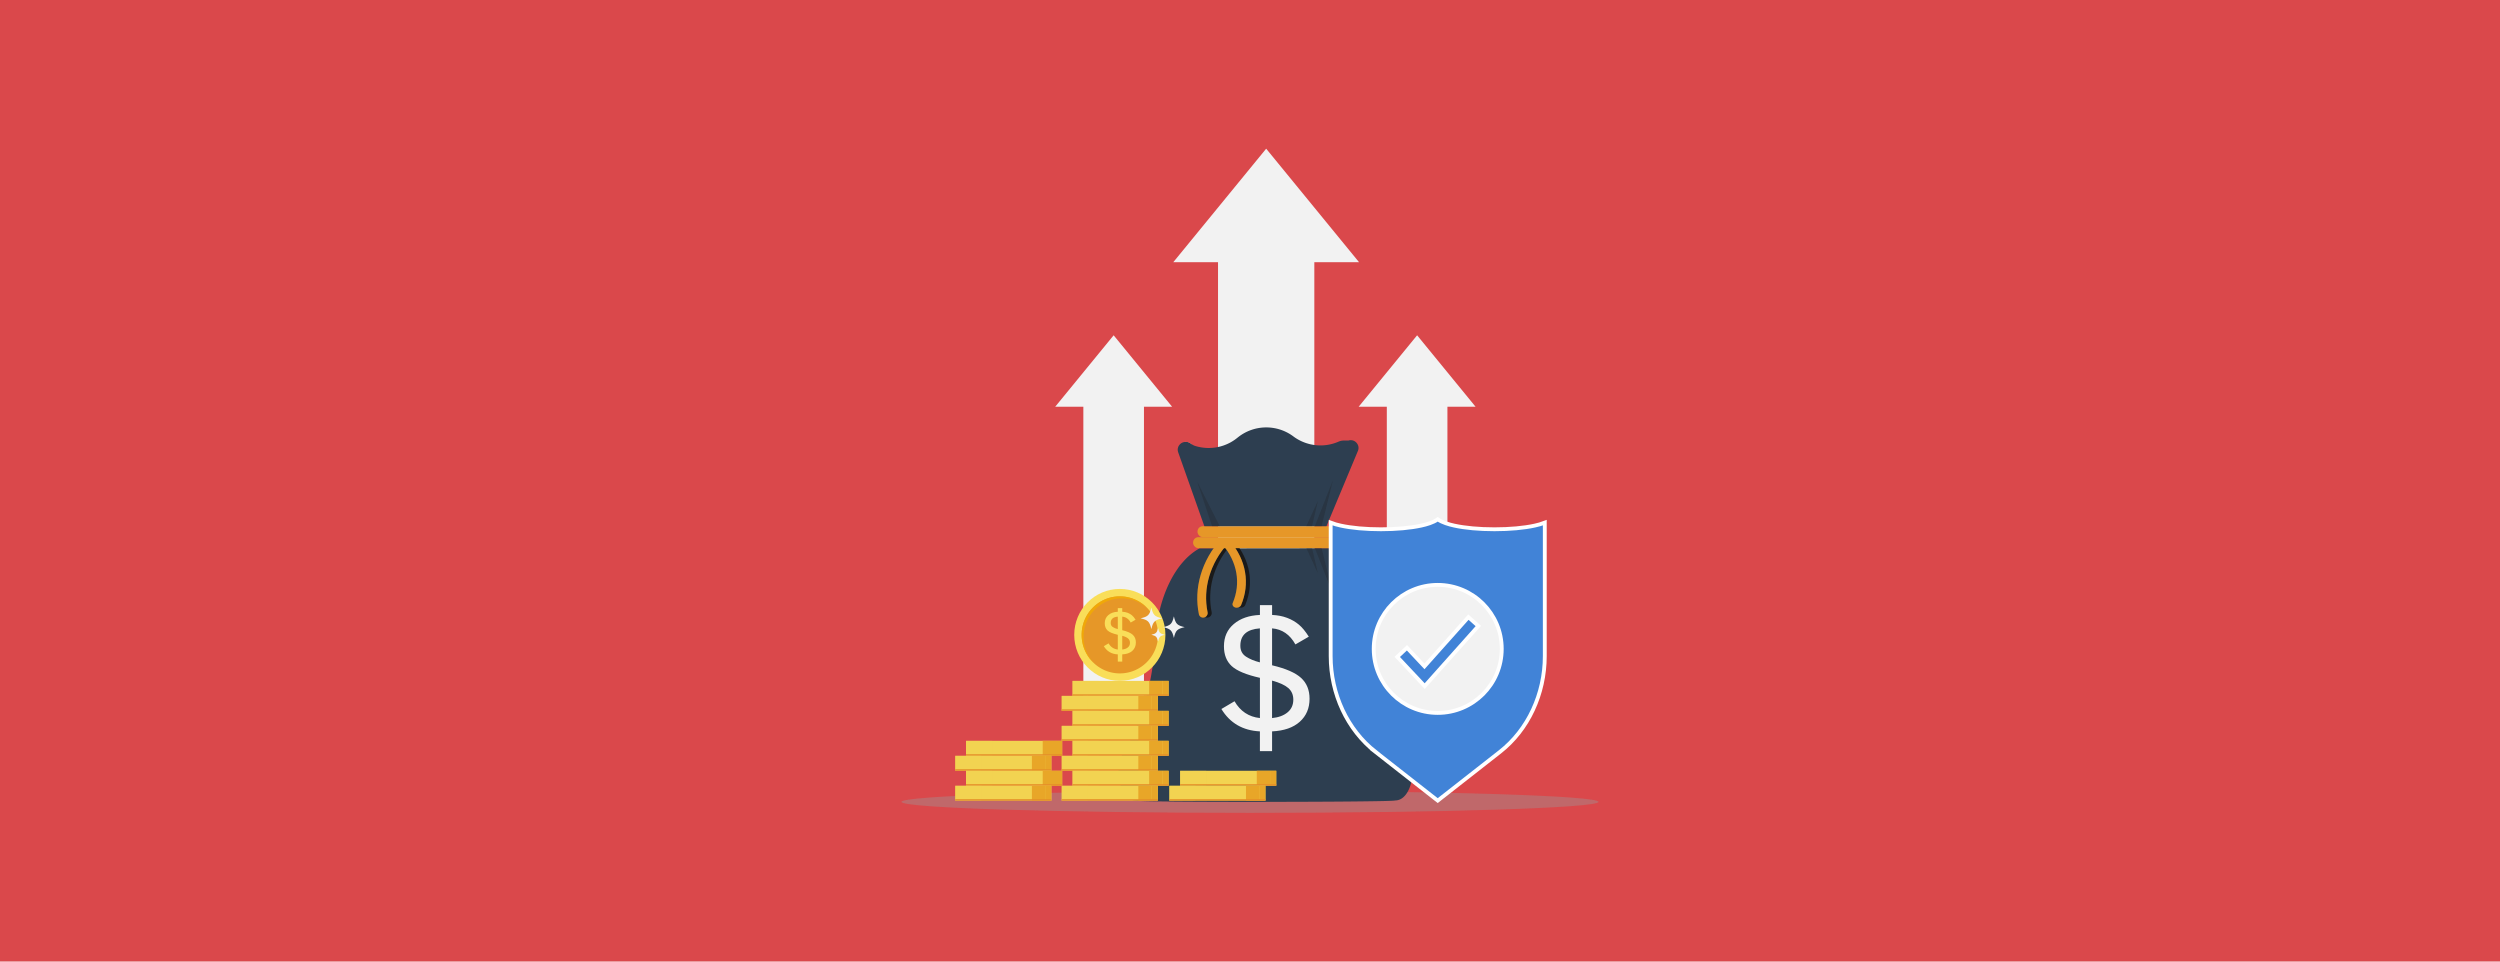
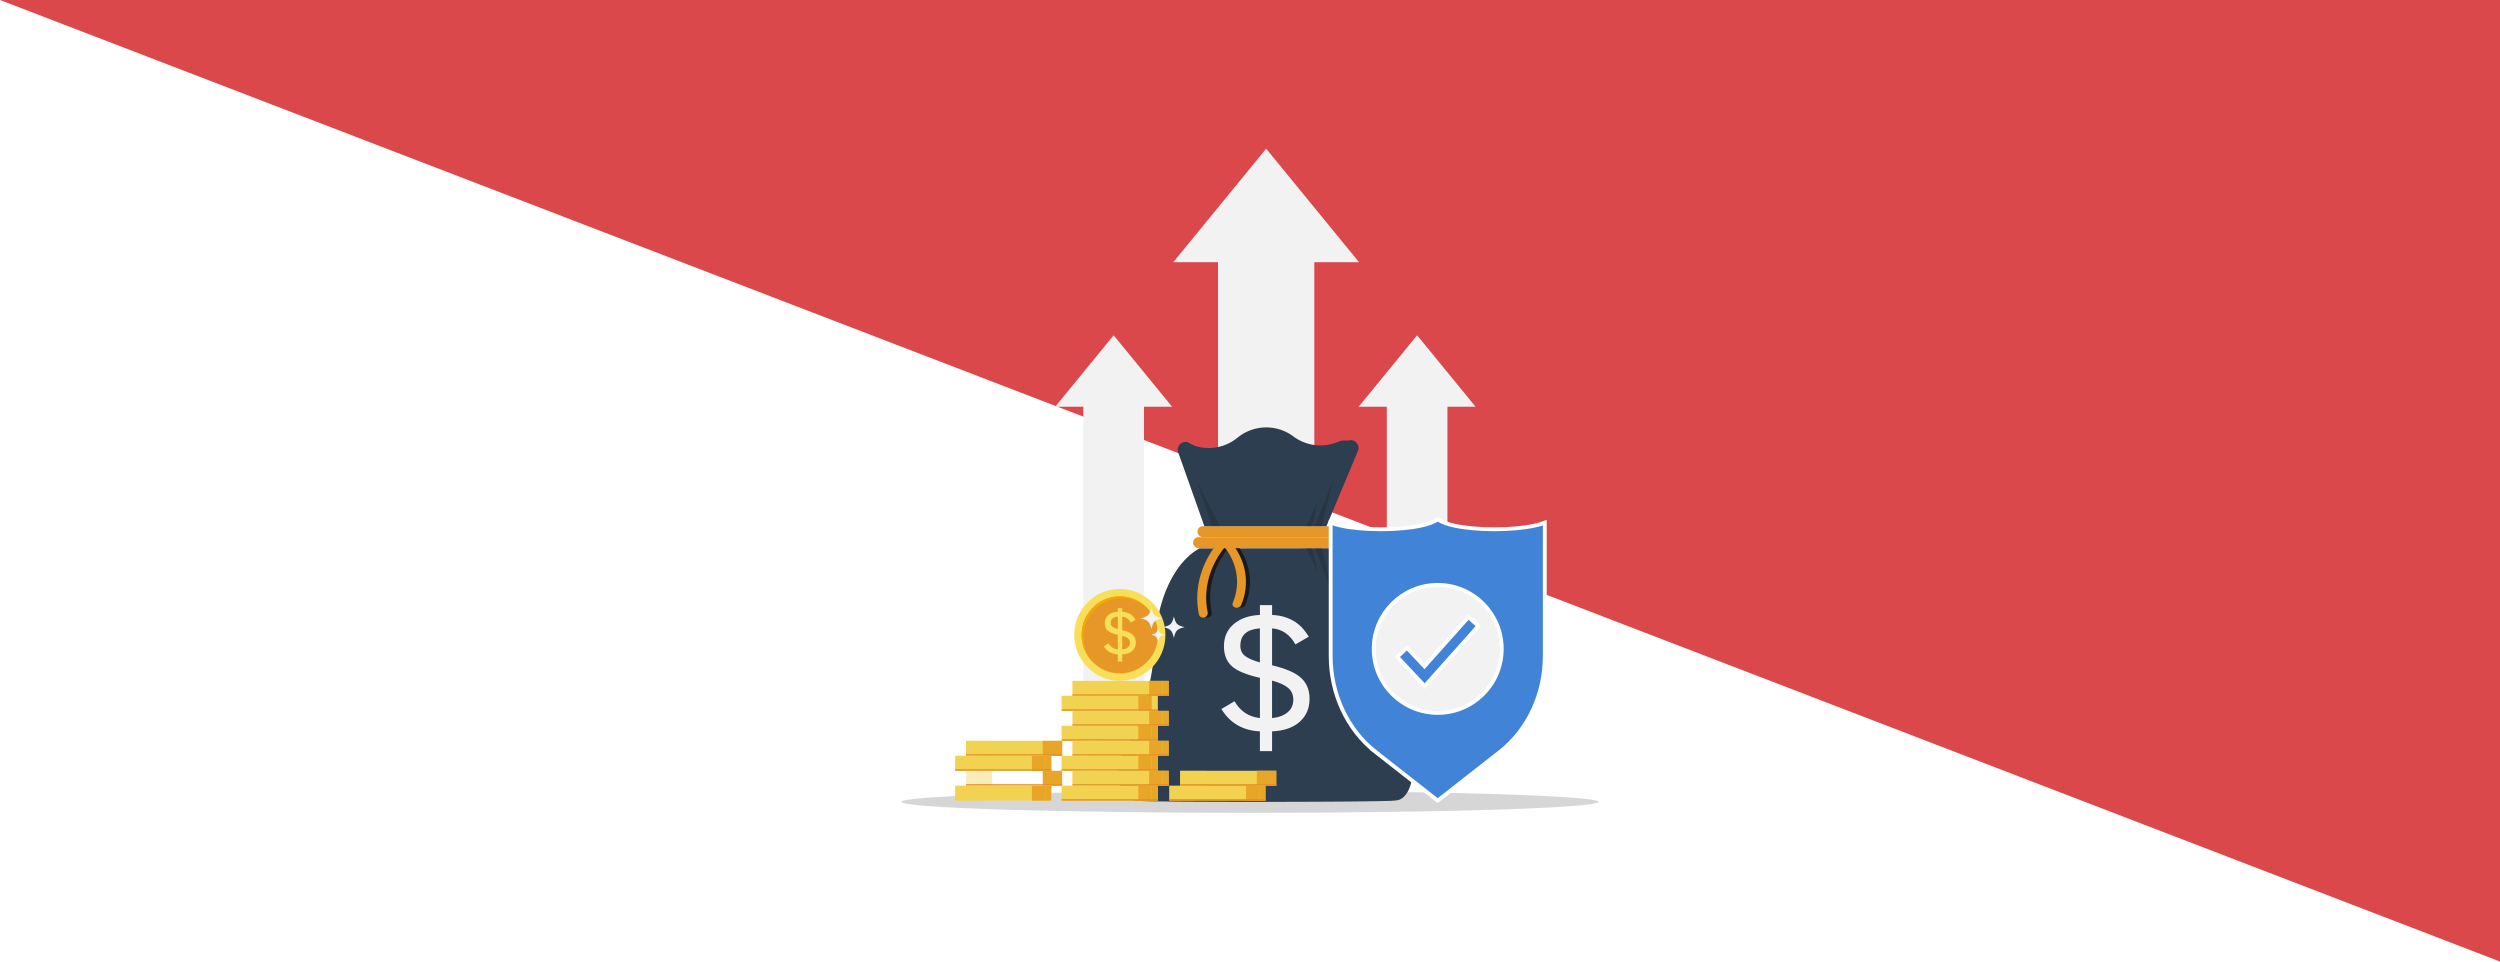
<svg xmlns="http://www.w3.org/2000/svg" viewBox="0 0 1300 500">
  <defs>
    <style>.cls-1{mix-blend-mode:screen}.cls-1,.cls-2{fill:#f2d351}.cls-1{opacity:.4}.cls-4{fill:#f2f2f2}.cls-6{fill:#f9de59}.cls-7{fill:#e8a628}.cls-8{fill:#e58e28}.cls-11{fill:#e69728}.cls-14{fill:#1a1a1a}.cls-15{fill:#2d3e50}.cls-16{fill:#474747}.cls-17{fill:#4183d7;stroke:#fff;stroke-miterlimit:10;stroke-width:2px}.cls-14,.cls-18{mix-blend-mode:multiply;opacity:.5}</style>
  </defs>
  <g style="isolation:isolate">
    <g id="Online_Resource">
-       <path fill="#da484b" d="M0 0h1300v500H0z" />
+       <path fill="#da484b" d="M0 0h1300v500z" />
      <ellipse cx="650" cy="416.97" rx="181.23" ry="5.71" style="mix-blend-mode:multiply" fill="#999" opacity=".4" />
      <path class="cls-4" d="M658.41 77.32l48.28 59.01h-23.24v202.98h-50.08V136.33h-23.25l48.29-59.01zM736.9 174.35l30.4 37.16h-14.64v127.8h-31.52v-127.8H706.5l30.4-37.16zM579.1 174.35l30.4 37.16h-14.64v150.25h-31.52V211.51H548.7l30.4-37.16z" />
      <path d="M618.4 230.31l1.49.81c-1.5.37-2.98-.2-3.93-1.28.78-.11 1.63.03 2.44.47z" fill="#fff" />
      <path d="M616.1 229.9c.94 1 2.29 1.45 3.59 1.2l-1.33-.72c-.71-.39-1.49-.55-2.26-.47z" />
      <path class="cls-15" d="M725.5 416.23c0 .93-134.93 1.02-134.93.09-5.47 0-8.96-7.36-8.96-14.92 0-1.86.21-3.74.66-5.51.55-2.2 1.46-4.25 2.77-5.95 4.49-7.77 8.11-16.68 10.77-26.32 2.65-9.64 4.34-20.01 4.94-30.7 1.24-22.08 10.28-40.84 23.02-47.77l62.82-.08h5.73c.3.16.6.32.89.5.2.12.39.24.59.36.19.12.39.25.58.38.29.19.58.39.86.6.28.21.57.42.85.63.37.29.74.59 1.11.9.18.16.36.31.54.47.27.24.54.49.81.74.18.17.35.34.53.51.35.35.7.7 1.04 1.07l.39.42c.21.23.42.47.62.7.17.19.33.39.5.59.16.2.33.4.49.6.13.17.26.33.39.5.06.07.11.15.17.22.1.13.2.27.3.4.22.29.43.59.65.88.09.13.18.26.27.38.07.09.13.19.2.28.08.12.17.24.25.37.07.1.13.2.2.3.12.17.23.35.35.53a59.204 59.204 0 011.28 2.11c.14.24.28.48.41.73.14.24.27.49.4.74s.27.5.4.75.26.51.39.76c.13.26.26.51.38.77 2.26 4.68 4.06 9.95 5.31 15.64.14.63.27 1.27.4 1.91.75 3.85 1.26 7.87 1.49 12.01 1.2 21.39 6.73 41.48 15.7 57.03 6.67 8.68 2.95 26.39-5.54 26.39z" />
      <path d="M637.16 280.11l2.78 1.97c.58-.29 1.16-.57 1.73-.86 8.48 9.92 10.59 22.21 5.84 33.41-.45 1.07-1.84 1.63-3.02 1.28-1.18-.35-1.74-1.4-1.34-2.36 4.11-9.68 2.59-20.25-4.18-29.02-8.05 9.97-11.29 22.26-8.9 33.83.24 1.15-.51 2.37-1.74 2.72-1.23.35-2.52-.4-2.78-1.69-2.8-13.54 1.43-27.99 11.6-39.28z" fill="#1a1a1a" />
      <path class="cls-16" d="M642.35 315.91c1.17.35 2.56-.22 3.02-1.28 4.76-11.2 2.65-23.49-5.84-33.41-1.28.64-2.55 1.27-3.83 1.91 7.73 9.04 9.65 20.23 5.32 30.43-.4.95.16 2 1.34 2.36z" />
      <path class="cls-11" d="M642.35 315.91c1.17.35 2.56-.22 3.02-1.28 4.76-11.2 2.65-23.49-5.84-33.41-1.28.64-2.55 1.27-3.83 1.91 7.73 9.04 9.65 20.23 5.32 30.43-.4.95.16 2 1.34 2.36z" />
      <path class="cls-16" d="M626.2 321.08c-1.23.35-2.52-.4-2.78-1.69-2.8-13.54 1.43-27.99 11.6-39.28 1.16.82 2.32 1.65 3.49 2.47-9.26 10.29-13.11 23.45-10.57 35.78.24 1.15-.51 2.37-1.74 2.72z" />
      <path class="cls-11" d="M626.2 321.08c-1.23.35-2.52-.4-2.78-1.69-2.8-13.54 1.43-27.99 11.6-39.28 1.16.82 2.32 1.65 3.49 2.47-9.26 10.29-13.11 23.45-10.57 35.78.24 1.15-.51 2.37-1.74 2.72z" />
      <g>
        <rect class="cls-11" x="622.7" y="273.63" width="70.68" height="5.71" rx="2.75" ry="2.75" />
        <rect class="cls-11" x="620.41" y="279.34" width="75.26" height="5.71" rx="2.75" ry="2.75" />
      </g>
      <path class="cls-15" d="M706.11 234.49l-16.35 39.15h-63.49l-13.61-38.44c-.92-2.61.93-5.04 3.29-5.35.78-.11 1.63.03 2.44.47l1.49.81 1.03.56c1.19.41 2.4.72 3.62.92.67.11 1.34.2 2 .26 4.43.38 8.9-.51 12.86-2.57.24-.12.47-.25.71-.38.09-.05.18-.1.27-.16.96-.55 1.88-1.18 2.76-1.88l.7-.55c8.38-6.61 20.15-6.78 28.71-.4a23.36 23.36 0 006.43 3.4c.2.07.41.14.62.2 2.28.72 4.66 1.09 7.04 1.09h.2c1.01 0 2.02-.08 3.02-.22 2.12-.29 4.21-.87 6.21-1.75h.01c.84-.36 1.75-.57 2.67-.56h2.42c2.39-.76 4.62.77 5.16 2.88.2.8.16 1.69-.22 2.56z" />
      <g class="cls-18">
        <path class="cls-14" d="M630.26 273.63l-7.71-23.18 11.7 23.18h-3.99zM679.27 273.63l6.06-13.19-3.07 13.19h-2.99zM683.7 273.63l9.48-24.07-5.95 24.07h-3.53zM679.27 284.98l6.06 13.2-3.07-13.2h-2.99zM683.7 284.98l9.48 24.08-5.95-24.08h-3.53z" />
      </g>
      <path class="cls-4" d="M680.97 363.33c0 4.94-1.69 8.94-5.08 11.98-3.39 3.04-8.19 4.71-14.41 5.01v10.26h-6.33v-10.26c-8.87-.43-15.55-4.3-20.03-11.64l6.83-4.03c3.01 5.2 7.41 8.12 13.21 8.74v-20.92c-7.1-1.6-12-3.64-14.68-6.11-2.68-2.47-4.03-5.9-4.03-10.29 0-4.84 1.72-8.72 5.16-11.61 3.44-2.9 7.95-4.46 13.55-4.69v-5.11h6.33v5.11c2.91.13 5.52.64 7.83 1.52s4.33 2.05 6.06 3.49c1.73 1.44 3.47 3.54 5.2 6.29l-6.97 4.03c-2.85-5.14-6.89-7.92-12.13-8.35v19.2c7.17 1.7 12.21 3.9 15.12 6.6 2.91 2.7 4.37 6.29 4.37 10.78zm-25.83-36.58c-6.78.49-10.16 3.5-10.16 9.03 0 2.49.97 4.37 2.92 5.65s4.36 2.28 7.24 3v-17.68zm17.38 37.07c0-2.52-.88-4.54-2.63-6.06-1.75-1.52-4.56-2.81-8.42-3.85v19.49c3.37-.33 6.06-1.32 8.05-2.97 2-1.65 3-3.85 3-6.6z" />
      <g>
        <path class="cls-2" d="M557.67 354.06h50.03v7.74h-50.03z" />
        <path class="cls-1" d="M564.36 354.06H557.76v7.74h13.52v-7.74h-6.92z" />
        <path class="cls-7" d="M597.56 354.06h6.97v7.74h-6.97z" />
        <path class="cls-7" d="M604.48 354.06h3.19v7.74h-3.19z" />
        <path class="cls-8" d="M557.67 361.05h50.03v.75h-50.03z" />
        <path class="cls-2" d="M552.05 361.85h50.03v7.74h-50.03z" />
        <path class="cls-1" d="M558.73 361.85h-6.6v7.74h13.52v-7.74h-6.92z" />
        <path class="cls-7" d="M591.93 361.85h6.97v7.74h-6.97z" />
-         <path class="cls-7" d="M598.85 361.85h3.19v7.74h-3.19z" />
        <path class="cls-8" d="M552.05 368.84h50.03v.75h-50.03z" />
        <g>
          <path class="cls-2" d="M557.67 369.64h50.03v7.74h-50.03z" />
-           <path class="cls-1" d="M564.36 369.64H557.76v7.74h13.52v-7.74h-6.92z" />
          <path class="cls-7" d="M597.56 369.64h6.97v7.74h-6.97z" />
          <path class="cls-7" d="M604.48 369.64h3.19v7.74h-3.19z" />
          <path class="cls-8" d="M557.67 376.63h50.03v.75h-50.03z" />
        </g>
        <g>
          <path class="cls-2" d="M552.05 377.43h50.03v7.74h-50.03z" />
          <path class="cls-1" d="M558.73 377.43h-6.6v7.74h13.52v-7.74h-6.92z" />
          <path class="cls-7" d="M591.93 377.43h6.97v7.74h-6.97z" />
          <path class="cls-7" d="M598.85 377.43h3.19v7.74h-3.19z" />
          <path class="cls-8" d="M552.05 384.42h50.03v.75h-50.03z" />
        </g>
        <g>
          <path class="cls-2" d="M557.67 385.22h50.03v7.74h-50.03z" />
          <path class="cls-1" d="M564.36 385.22H557.76v7.74h13.52v-7.74h-6.92z" />
          <path class="cls-7" d="M597.56 385.22h6.97v7.74h-6.97z" />
          <path class="cls-7" d="M604.48 385.22h3.19v7.74h-3.19z" />
          <path class="cls-8" d="M557.67 392.21h50.03v.75h-50.03z" />
        </g>
        <g>
          <path class="cls-2" d="M552.05 393.01h50.03v7.74h-50.03z" />
          <path class="cls-1" d="M558.73 393.01h-6.6v7.73h13.52v-7.73h-6.92z" />
          <path class="cls-7" d="M591.93 393.01h6.97v7.74h-6.97z" />
          <path class="cls-7" d="M598.85 393.01h3.19v7.74h-3.19z" />
          <path class="cls-8" d="M552.05 400h50.03v.75h-50.03z" />
        </g>
        <g>
          <path class="cls-2" d="M557.67 400.8h50.03v7.74h-50.03z" />
          <path class="cls-1" d="M564.36 400.8H557.76v7.73h13.52v-7.73h-6.92z" />
          <path class="cls-7" d="M597.56 400.8h6.97v7.74h-6.97z" />
          <path class="cls-7" d="M604.48 400.8h3.19v7.74h-3.19z" />
          <path class="cls-8" d="M557.67 407.78h50.03v.75h-50.03z" />
        </g>
        <g>
          <path class="cls-2" d="M552.05 408.58h50.03v7.74h-50.03z" />
          <path class="cls-1" d="M558.73 408.58h-6.6v7.74h13.52v-7.74h-6.92z" />
          <path class="cls-7" d="M591.93 408.58h6.97v7.74h-6.97z" />
          <path class="cls-7" d="M598.85 408.58h3.19v7.74h-3.19z" />
          <path class="cls-8" d="M552.05 415.57h50.03v.75h-50.03z" />
        </g>
      </g>
      <g>
        <path class="cls-2" d="M502.32 385.22h50.03v7.74h-50.03z" />
        <path class="cls-1" d="M509.01 385.22H502.41v7.74h13.52v-7.74h-6.92z" />
        <path class="cls-7" d="M542.21 385.22h6.97v7.74h-6.97z" />
        <path class="cls-7" d="M549.13 385.22h3.19v7.74h-3.19z" />
        <path class="cls-8" d="M502.32 392.21h50.03v.75h-50.03z" />
        <path class="cls-2" d="M496.7 393.01h50.03v7.74H496.7z" />
        <path class="cls-1" d="M503.39 393.01h-6.61v7.73h13.52v-7.73h-6.91z" />
        <path class="cls-7" d="M536.59 393.01h6.97v7.74h-6.97z" />
        <path class="cls-7" d="M543.5 393.01h3.19v7.74h-3.19z" />
        <path class="cls-8" d="M496.7 400h50.03v.75H496.7z" />
        <g>
-           <path class="cls-2" d="M502.32 400.8h50.03v7.74h-50.03z" />
          <path class="cls-1" d="M509.01 400.8H502.41v7.73h13.52v-7.73h-6.92z" />
          <path class="cls-7" d="M542.21 400.8h6.97v7.74h-6.97z" />
          <path class="cls-7" d="M549.13 400.8h3.19v7.74h-3.19z" />
          <path class="cls-8" d="M502.32 407.78h50.03v.75h-50.03z" />
        </g>
        <g>
          <path class="cls-2" d="M496.7 408.58h50.03v7.74H496.7z" />
          <path class="cls-1" d="M503.39 408.58h-6.61v7.74h13.52v-7.74h-6.91z" />
          <path class="cls-7" d="M536.59 408.58h6.97v7.74h-6.97z" />
          <path class="cls-7" d="M543.5 408.58h3.19v7.74h-3.19z" />
-           <path class="cls-8" d="M496.7 415.57h50.03v.75H496.7z" />
        </g>
        <g>
          <path class="cls-2" d="M613.64 400.8h50.03v7.74h-50.03z" />
          <path class="cls-1" d="M620.33 400.8H613.73v7.73H627.24v-7.73h-6.91z" />
          <path class="cls-7" d="M653.53 400.8h6.97v7.74h-6.97z" />
          <path class="cls-7" d="M660.44 400.8h3.19v7.74h-3.19z" />
          <path class="cls-8" d="M613.64 407.78h50.03v.75h-50.03z" />
        </g>
        <g>
          <path class="cls-2" d="M608.02 408.58h50.03v7.74h-50.03z" />
          <path class="cls-1" d="M614.7 408.58H608.1v7.74h13.52v-7.74h-6.92z" />
          <path class="cls-7" d="M647.9 408.58h6.97v7.74h-6.97z" />
          <path class="cls-7" d="M654.82 408.58h3.19v7.74h-3.19z" />
          <path class="cls-8" d="M608.02 415.57h50.03v.75h-50.03z" />
        </g>
      </g>
      <g>
        <ellipse class="cls-6" cx="582.31" cy="330.14" rx="23.71" ry="23.9" />
        <path class="cls-11" d="M602.19 330.14c0 11.06-8.9 20.03-19.87 20.03-1.7 0-3.34-.21-4.91-.62-2.01-.52-3.91-1.34-5.62-2.43-.7-.44-1.37-.92-2.01-1.45-1.9-1.57-3.51-3.47-4.73-5.64-1.65-2.92-2.6-6.3-2.6-9.9 0-11.06 8.9-20.03 19.87-20.03 3.57 0 6.93.95 9.82 2.62 2.15 1.23 4.04 2.85 5.59 4.77.52.64 1 1.32 1.44 2.03a19.83 19.83 0 012.41 5.67c.4 1.59.61 3.24.61 4.95z" />
        <path d="M596.86 316.5a19.678 19.678 0 00-13.53-5.37c-10.98 0-19.87 8.97-19.87 20.03 0 5.27 2.02 10.06 5.33 13.64-3.9-3.65-6.34-8.87-6.34-14.66 0-11.06 8.9-20.03 19.87-20.03 5.75 0 10.92 2.46 14.55 6.39z" fill="#f2ad00" opacity=".8" />
        <path class="cls-6" d="M589.06 330.11c-1.06-.99-2.89-1.79-5.5-2.42v-7.03c1.9.16 3.37 1.18 4.41 3.06l2.53-1.47c-.63-1.01-1.26-1.77-1.89-2.3-.63-.53-1.36-.95-2.2-1.28-.84-.32-1.79-.51-2.85-.56v-1.87h-2.3v1.87c-2.03.08-3.67.65-4.92 1.72-1.25 1.06-1.87 2.48-1.87 4.25 0 1.61.49 2.86 1.46 3.77.97.9 2.75 1.65 5.33 2.24v7.66c-2.1-.23-3.7-1.29-4.8-3.2l-2.48 1.47c1.63 2.69 4.05 4.11 7.28 4.26v3.76h2.3v-3.76c2.26-.11 4.01-.72 5.24-1.83 1.23-1.12 1.85-2.58 1.85-4.39 0-1.64-.53-2.96-1.59-3.95zm-7.8-2.97c-1.04-.26-1.92-.63-2.63-1.1-.71-.47-1.06-1.16-1.06-2.07 0-2.03 1.23-3.13 3.69-3.31v6.47zm5.23 9.52c-.72.61-1.7.97-2.93 1.09v-7.14c1.41.38 2.42.85 3.06 1.41.64.56.96 1.3.96 2.22 0 1.01-.36 1.81-1.09 2.42z" />
      </g>
      <g>
        <path class="cls-4" d="M598.7 327.14q0-3.94 0 0c-.93-3.94-1.68-4.69-5.61-5.61q3.94 0 0 0c3.94-.93 4.69-1.68 5.61-5.61q0 3.94 0 0c.93 3.94 1.68 4.69 5.61 5.61q-3.94 0 0 0c-3.94.93-4.69 1.68-5.61 5.61zM610.42 331.73q0-3.94 0 0c-.93-3.94-1.68-4.69-5.61-5.61q3.94 0 0 0c3.94-.93 4.69-1.68 5.61-5.61q0 3.94 0 0c.93 3.94 1.68 4.69 5.61 5.61q-3.94 0 0 0c-3.94.93-4.69 1.68-5.61 5.61zM602.18 333.57q0-2.44 0 0c-.58-2.44-1.04-2.91-3.49-3.49q2.44 0 0 0c2.44-.58 2.91-1.04 3.49-3.49q0 2.44 0 0c.58 2.44 1.04 2.91 3.49 3.49q-2.44 0 0 0c-2.44.58-2.91 1.04-3.49 3.49z" />
      </g>
      <g>
        <path class="cls-17" d="M715.22 390.93c-14.57-11.42-23.27-30.03-23.27-49.78v-69.36c1.73.68 3.56 1.15 5.22 1.52 5.56 1.23 13 1.91 20.94 1.91s15.38-.68 20.94-1.91c2.82-.62 6.15-1.56 8.57-3.26 2.42 1.69 5.75 2.63 8.57 3.26 5.56 1.23 13 1.91 20.94 1.91s15.38-.68 20.94-1.91c1.66-.37 3.5-.84 5.22-1.52v69.36c0 19.75-8.7 38.36-23.27 49.78l-32.41 25.39-32.41-25.39z" />
        <circle cx="747.62" cy="337.43" r="33.29" stroke="#fff" stroke-miterlimit="10" stroke-width="2" fill="#f2f2f2" />
        <path class="cls-17" d="M740.84 356.79l-14.27-15.2 5.05-4.75 9.09 9.68 22.86-25.62 5.17 4.62-27.9 31.27z" />
      </g>
    </g>
  </g>
</svg>